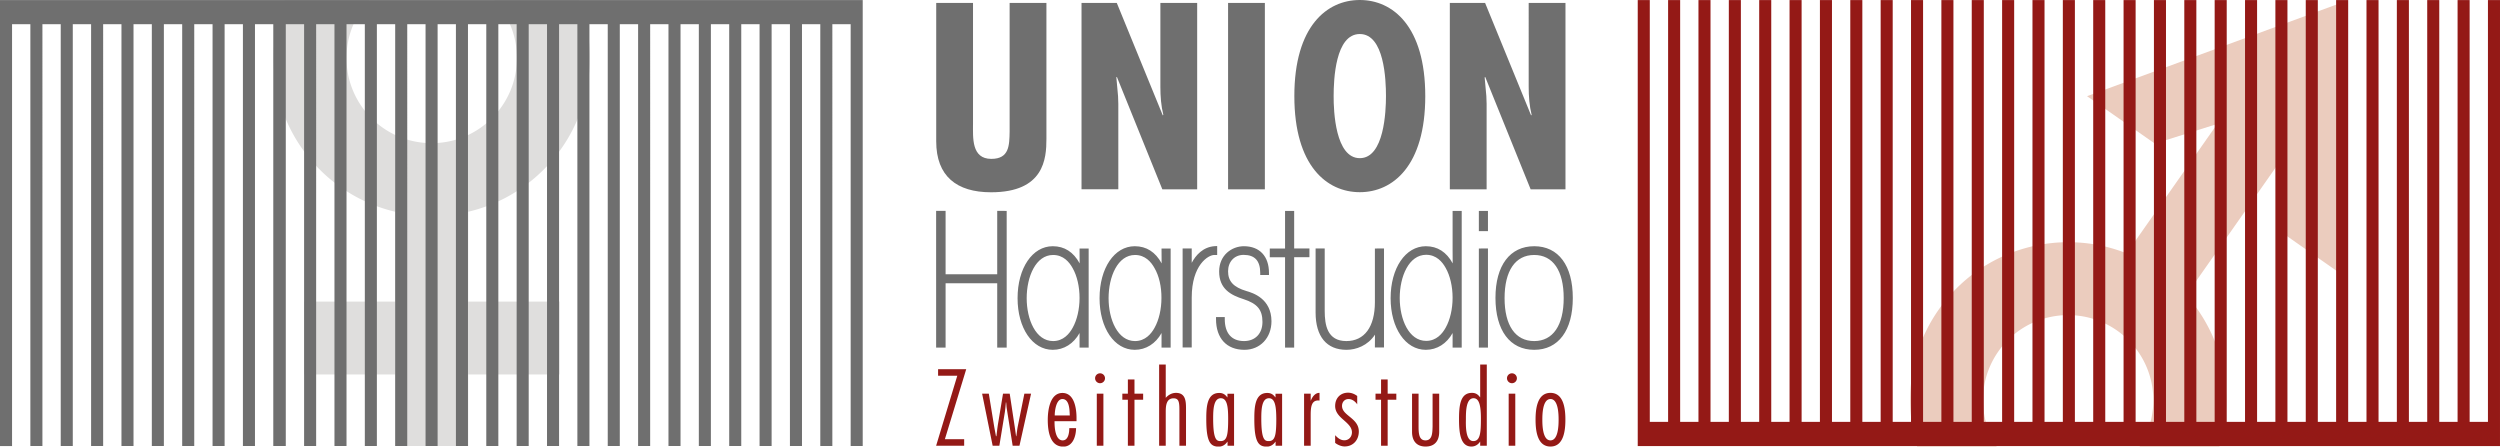
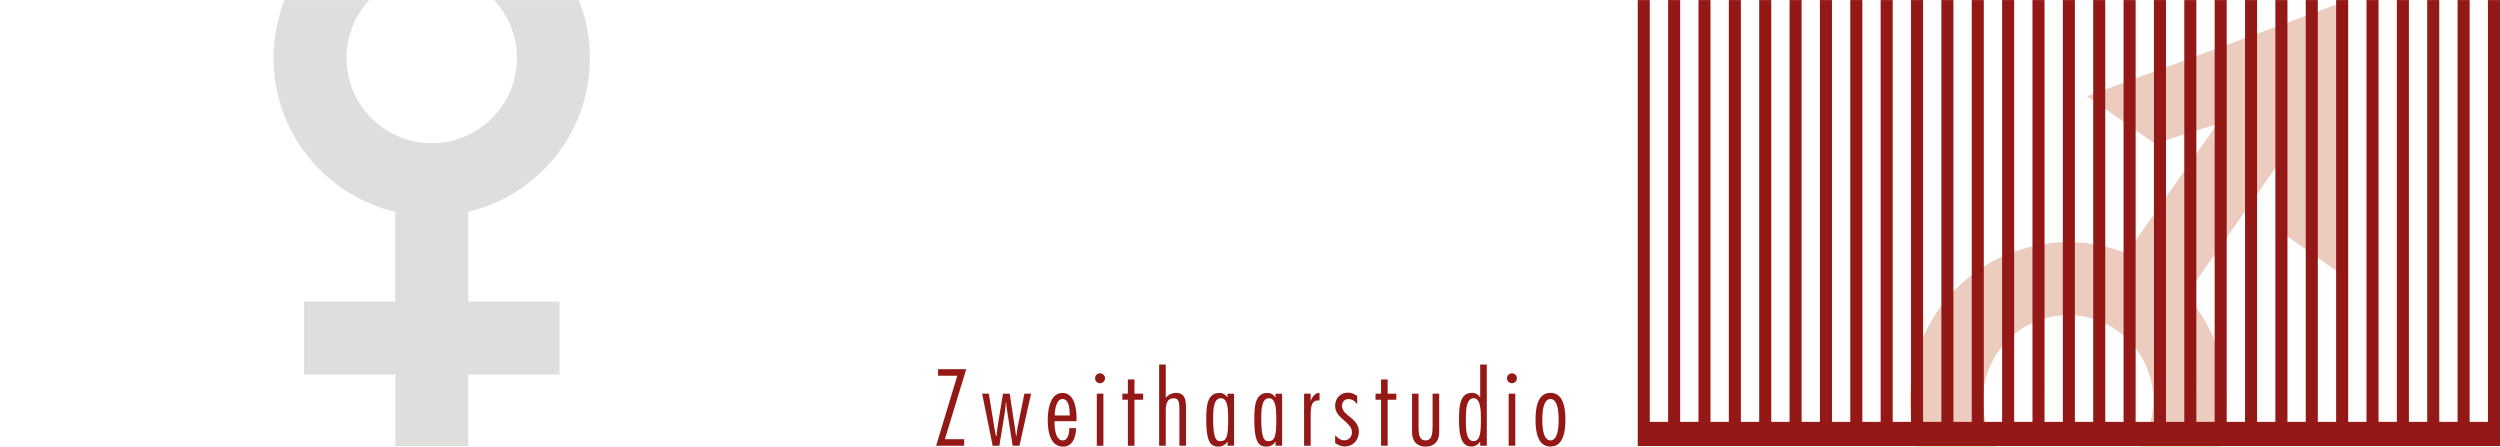
<svg xmlns="http://www.w3.org/2000/svg" viewBox="0 0 279.93 50">
  <path d="M223.57 50c-2.04-3.16-2.1-7.38.19-10.65 3.02-4.32 8.97-5.36 13.29-2.34A9.53 9.53 0 01239.58 50h8.93c1.79-5.86.41-12.32-3.71-16.95l10.15-14.49.23 7.25 7.57 5.3.09-31.05-29.15 10.71 7.59 5.31 6.99-2.2-10.15 14.49c-7.45-2.97-16.24-.56-21.04 6.3-3.25 4.64-3.96 10.3-2.42 15.33h8.91z" fill="#ebccbe" />
  <path d="M66.05 6.49c0-2.29-.44-4.47-1.23-6.48h-9.49a9.477 9.477 0 012.55 6.48c0 5.27-4.27 9.54-9.54 9.54s-9.54-4.27-9.54-9.54c0-2.5.97-4.78 2.55-6.48h-9.49c-.79 2.01-1.23 4.19-1.23 6.48 0 8.37 5.81 15.38 13.62 17.22v10.06h-10.2v8.16h10.22v8.01h8.16v-8.01h10.22v-8.16H52.43V23.71c7.81-1.84 13.62-8.85 13.62-17.22z" fill="#dfdedd" />
-   <path d="M108.95.33v13.5c0 1.58-.19 3.96 2.05 3.96 2.02 0 2.02-1.52 2.05-3.07V.33h4.12v15.22c0 2.21-.25 5.98-6.2 5.98-3.85 0-6.14-1.8-6.14-5.7V.33h4.12zm16.1 0l5.15 12.59.06-.06c-.25-1-.33-2.08-.33-3.15V.33h4.12V21.2h-3.9l-5.09-12.59-.06.05.19 2.1.03.86v9.57h-4.12V.33h3.95zm16.58 0V21.2h-4.12V.33h4.12zm17.96 10.43c0 7.83-3.65 10.76-7.33 10.76s-7.33-2.93-7.33-10.76S148.58 0 152.26 0s7.33 2.93 7.33 10.76zm-7.33 6.95c2.74 0 2.93-5.29 2.93-6.95 0-1.85-.19-6.95-2.93-6.95s-2.93 5.09-2.93 6.95c-.01 1.66.19 6.95 2.93 6.95zM166.29.33l5.15 12.59.06-.06c-.25-1-.33-2.08-.33-3.15V.33h4.12V21.2h-3.9L166.3 8.61l-.06.06.19 2.1.03.86v9.57h-4.12V.33h3.95zm-53.8 23.29h.23v15.3h-1.06v-7.2h-5.78v7.2h-1.06V23.61h1.06V30.71h5.78V23.61h.83zm9.18 4.21h.23V38.92h-1.02v-.23-1.4c-.66 1.19-1.74 1.88-3 1.88-2.28 0-3.94-2.43-3.94-5.78 0-3.37 1.66-5.82 3.94-5.82 1.31 0 2.32.65 3.01 1.92-.01-.43-.01-.9-.01-1.43v-.23h.79zm-1.56 2.2c-.37-.68-1.04-1.48-2.19-1.48-1.94 0-2.96 2.43-2.96 4.84 0 2.39 1.02 4.8 2.96 4.8 1.14 0 1.82-.81 2.19-1.49.49-.87.77-2.09.77-3.34 0-1.26-.28-2.47-.77-3.33zm10.74-2.2h.23V38.92h-1.02v-.23-1.4c-.66 1.19-1.74 1.88-3 1.88-2.28 0-3.94-2.43-3.94-5.78 0-3.37 1.66-5.82 3.94-5.82 1.31 0 2.32.65 3.01 1.92-.01-.43-.01-.9-.01-1.43v-.23h.79zm-1.57 2.2c-.37-.68-1.04-1.48-2.19-1.48-1.94 0-2.96 2.43-2.96 4.84 0 2.39 1.02 4.8 2.96 4.8 1.14 0 1.82-.81 2.19-1.49.49-.87.77-2.09.77-3.34.01-1.26-.27-2.47-.77-3.33zm7.01-1.72v-.76l-.24.01c-1.35.08-2.16 1.02-2.61 1.87V27.82h-1.02V38.91h1.02V33.31c0-3.64 1.85-4.76 2.52-4.76h.33v-.24zm3.28 4.28c-1.45-.43-2.06-1.09-2.06-2.21 0-1.08.71-1.84 1.74-1.84 1.25 0 1.86.66 1.86 2.02v.23h.98v-.23c0-1.87-1.05-2.99-2.81-2.99-1.34 0-2.77.99-2.77 2.83 0 1.96 1.32 2.65 2.74 3.1 1.54.5 2.11 1.19 2.11 2.55 0 1.3-.81 2.14-2.06 2.14-1.39 0-2.16-.87-2.16-2.46v-.23h-.98v.23c0 2.15 1.19 3.44 3.18 3.44 1.76 0 3.03-1.34 3.03-3.2-.01-2.55-2.11-3.18-2.8-3.38zm5.34-4.76v-4.21h-1.02v4.21h-1.71v.98h1.71V38.92h1.02V28.8h1.71v-.98h-1.71zm9.27 0h-.23v6c0 2.77-1.17 4.36-3.2 4.36-2.14 0-2.42-1.81-2.42-3.38v-6.99h-1.02V34.99c0 2.69 1.23 4.18 3.46 4.18 1.08 0 2.38-.47 3.19-1.7-.01.41-.01.81-.01 1.21v.23h1.02V27.82h-.79zm9.26-4.21h.23v15.3h-1.02v-.23-1.4c-.66 1.19-1.74 1.88-3 1.88-2.28 0-3.94-2.43-3.94-5.78 0-3.37 1.66-5.82 3.94-5.82 1.31 0 2.32.65 3.01 1.92-.01-.43-.01-.9-.01-1.43v-4.44h.79zm-1.56 6.39c-.37-.68-1.04-1.48-2.19-1.48-1.94 0-2.96 2.43-2.96 4.84 0 2.39 1.02 4.8 2.96 4.8 1.14 0 1.82-.81 2.19-1.49.49-.87.77-2.09.77-3.34 0-1.26-.28-2.47-.77-3.33zm3.94-6.39h-.23V25.88h1.02V23.62h-.79zm0 4.21h-.23V38.92h1.02V27.82h-.79zm10.29 5.54c0 3.63-1.61 5.8-4.32 5.8-2.72 0-4.34-2.17-4.34-5.82 0-3.62 1.62-5.78 4.34-5.78 2.71 0 4.32 2.16 4.32 5.8zm-1.02 0c0-3.07-1.2-4.82-3.3-4.82-2.11 0-3.32 1.76-3.32 4.84 0 3.05 1.21 4.8 3.32 4.8 2.1 0 3.3-1.76 3.3-4.82zM0 .01v49.94h1.35V2.71H3.4v47.23h1.35V2.71H6.8v47.23h1.35V2.71h2.05v47.23h1.35V2.71h2.05v47.23h1.35V2.71H17v47.23h1.35V2.71h2.05v47.23h1.35V2.71h2.05v47.23h1.35V2.71h2.05v47.23h1.35V2.71h2.05v47.23H32V2.71h2.05v47.23h1.35V2.71h2.05v47.23h1.35V2.71h2.05v47.23h1.35V2.71h2.05v47.23h1.35V2.71h2.05v47.23H49V2.71h2.05v47.23h1.35V2.71h2.05v47.23h1.35V2.71h2.05v47.23h1.35V2.71h2.05v47.23h1.35V2.71h2.05v47.23H66V2.71h2.05v47.23h1.35V2.71h2.05v47.23h1.35V2.71h2.05v47.23h1.35V2.71h2.05v47.23h1.35V2.71h2.05v47.23H83V2.71h2.05v47.23h1.35V2.71h2.05v47.23h1.35V2.71h2.05v47.23h1.35V2.71h2.05v47.23h1.35V.01H0z" fill="#6f6f6f" />
  <path d="M105.8 49.18h2.16v.73h-3.14l2.37-7.84h-2.15v-.73h3.15l-2.39 7.84zm8.35.73h-.76l-.67-4.23c-.03-.2-.03-.42-.06-.62h-.03c-.03.35-.06.7-.11 1.06l-.62 3.79h-.75l-1.18-5.83h.75l.56 3.44c.07.44.16.87.24 1.32h.05c.06-.44.1-.87.17-1.32l.57-3.44h.75l.61 4.03c.03.24.07.49.1.73h.03c.06-.37.09-.76.17-1.14l.73-3.62h.75l-1.3 5.83zm3.93-2.76v.17c0 .58.1 1.99.91 1.99.65 0 .74-.91.74-1.37h.76c-.01.89-.35 2.07-1.43 2.07-1.53 0-1.74-1.82-1.74-2.99 0-1.05.23-3.02 1.64-3.02 1.36 0 1.58 1.78 1.58 2.81v.35h-2.46zm1.71-.63l-.01-.1c-.02-.56-.05-1.74-.82-1.74-.7 0-.86 1.32-.86 1.84h1.69zm3.39-3.61a.56.56 0 01-.56-.56.555.555 0 11.56.56zm.37 7h-.74v-5.83h.74v5.83zm4.45-5.15h-.97v5.15h-.74v-5.15h-.62v-.68h.62v-1.59h.74v1.59h.97v.68zm2.53-.21c.3-.34.69-.56 1.15-.56 1.07 0 1.12.93 1.12 1.75v4.17h-.74v-4.04c0-.91-.1-1.27-.66-1.27-.84 0-.87.92-.87 1.53v3.78h-.74v-9.09h.74v3.73zm7.66 5.36h-.74v-.45h-.02c-.22.33-.55.55-.97.55-.93 0-1.39-.52-1.39-3.07 0-1.31.05-2.94 1.45-2.94.41 0 .67.17.9.49h.02v-.4h.74v5.82zm-1.49-5.32c-.82 0-.86 1.3-.86 2.28 0 2.41.4 2.52.83 2.52.72 0 .85-.67.85-2.5 0-1.25-.09-2.3-.82-2.3zm6.87 5.32h-.74v-.45h-.02c-.22.33-.55.55-.97.55-.93 0-1.39-.52-1.39-3.07 0-1.31.05-2.94 1.45-2.94.41 0 .67.17.9.49h.02v-.4h.74v5.82zm-1.48-5.32c-.82 0-.86 1.3-.86 2.28 0 2.41.4 2.52.83 2.52.72 0 .85-.67.85-2.5-.01-1.25-.1-2.3-.82-2.3zm4.67.26h.02c.16-.41.48-.87.97-.86v.86l-.15-.01c-.76 0-.84.74-.84 1.67v3.4h-.74v-5.83h.74v.77zm5.23.42h-.02c-.22-.31-.56-.59-.97-.59-.44 0-.73.34-.73.77 0 .56.48.9.94 1.28.48.4.94.83.94 1.59 0 .93-.62 1.67-1.59 1.67-.36 0-.77-.17-1.06-.4v-.86c.28.3.59.57 1.03.57.51 0 .85-.4.85-.89 0-.58-.47-.97-.94-1.39-.47-.41-.94-.86-.94-1.56 0-.87.58-1.49 1.45-1.49.37 0 .73.15 1.02.37v.93zm4.36-.51h-.97v5.15h-.74v-5.15h-.62v-.68h.62v-1.59h.74v1.59h.97v.68zm2.49-.68v3.66c0 .8.05 1.57.77 1.57.75 0 .78-.77.8-1.57v-3.66h.74v4.28c0 .98-.48 1.64-1.52 1.64-1.03 0-1.52-.65-1.52-1.64v-4.28h.73zm6.91 5.37h-.02c-.22.33-.55.55-.97.55-1.22 0-1.39-1.48-1.39-3.07s.16-2.94 1.45-2.94c.41 0 .67.17.9.49h.02v-3.66h.74v9.09h-.74v-.46zm-.75-4.86c-.83 0-.86 1.45-.86 2.28 0 .55-.11 2.52.83 2.52.78 0 .85-.97.85-2.5 0-1.32-.14-2.3-.82-2.3zm4.3-1.68a.56.56 0 01-.56-.56.555.555 0 11.56.56zm.37 7h-.74v-5.83h.74v5.83zm5.61-2.92c0 1.1-.14 3.01-1.67 3.01-1.53 0-1.67-1.91-1.67-3.01 0-1.09.14-3 1.67-3 1.53 0 1.67 1.91 1.67 3zm-2.58 0c0 .57.02 2.32.91 2.32s.91-1.75.91-2.32c0-.56-.02-2.31-.91-2.31s-.91 1.75-.91 2.31zm107.23 2.96V.01h-1.35v47.23h-2.05V.01h-1.35v47.23h-2.05V.01h-1.35v47.23h-2.05V.01h-1.35v47.23h-2.05V.01h-1.35v47.23h-2.05V.01h-1.35v47.23h-2.05V.01h-1.35v47.23h-2.05V.01h-1.35v47.23h-2.05V.01h-1.35v47.23h-2.05V.01h-1.35v47.23h-2.05V.01h-1.35v47.23h-2.05V.01h-1.35v47.23h-2.05V.01h-1.35v47.23h-2.05V.01h-1.35v47.23h-2.05V.01h-1.35v47.23h-2.05V.01h-1.35v47.23h-2.05V.01h-1.35v47.23h-2.05V.01h-1.35v47.23h-2.05V.01h-1.35v47.23h-2.05V.01h-1.35v47.23h-2.05V.01h-1.35v47.23h-2.05V.01h-1.35v47.23h-2.05V.01h-1.35v47.23h-2.05V.01h-1.35v47.23h-2.05V.01h-1.35v47.23h-2.05V.01h-1.35v47.23h-2.05V.01h-1.35v47.23h-2.05V.01h-1.35v47.23h-2.05V.01h-1.35v49.94h96.55z" fill="#941916" />
</svg>